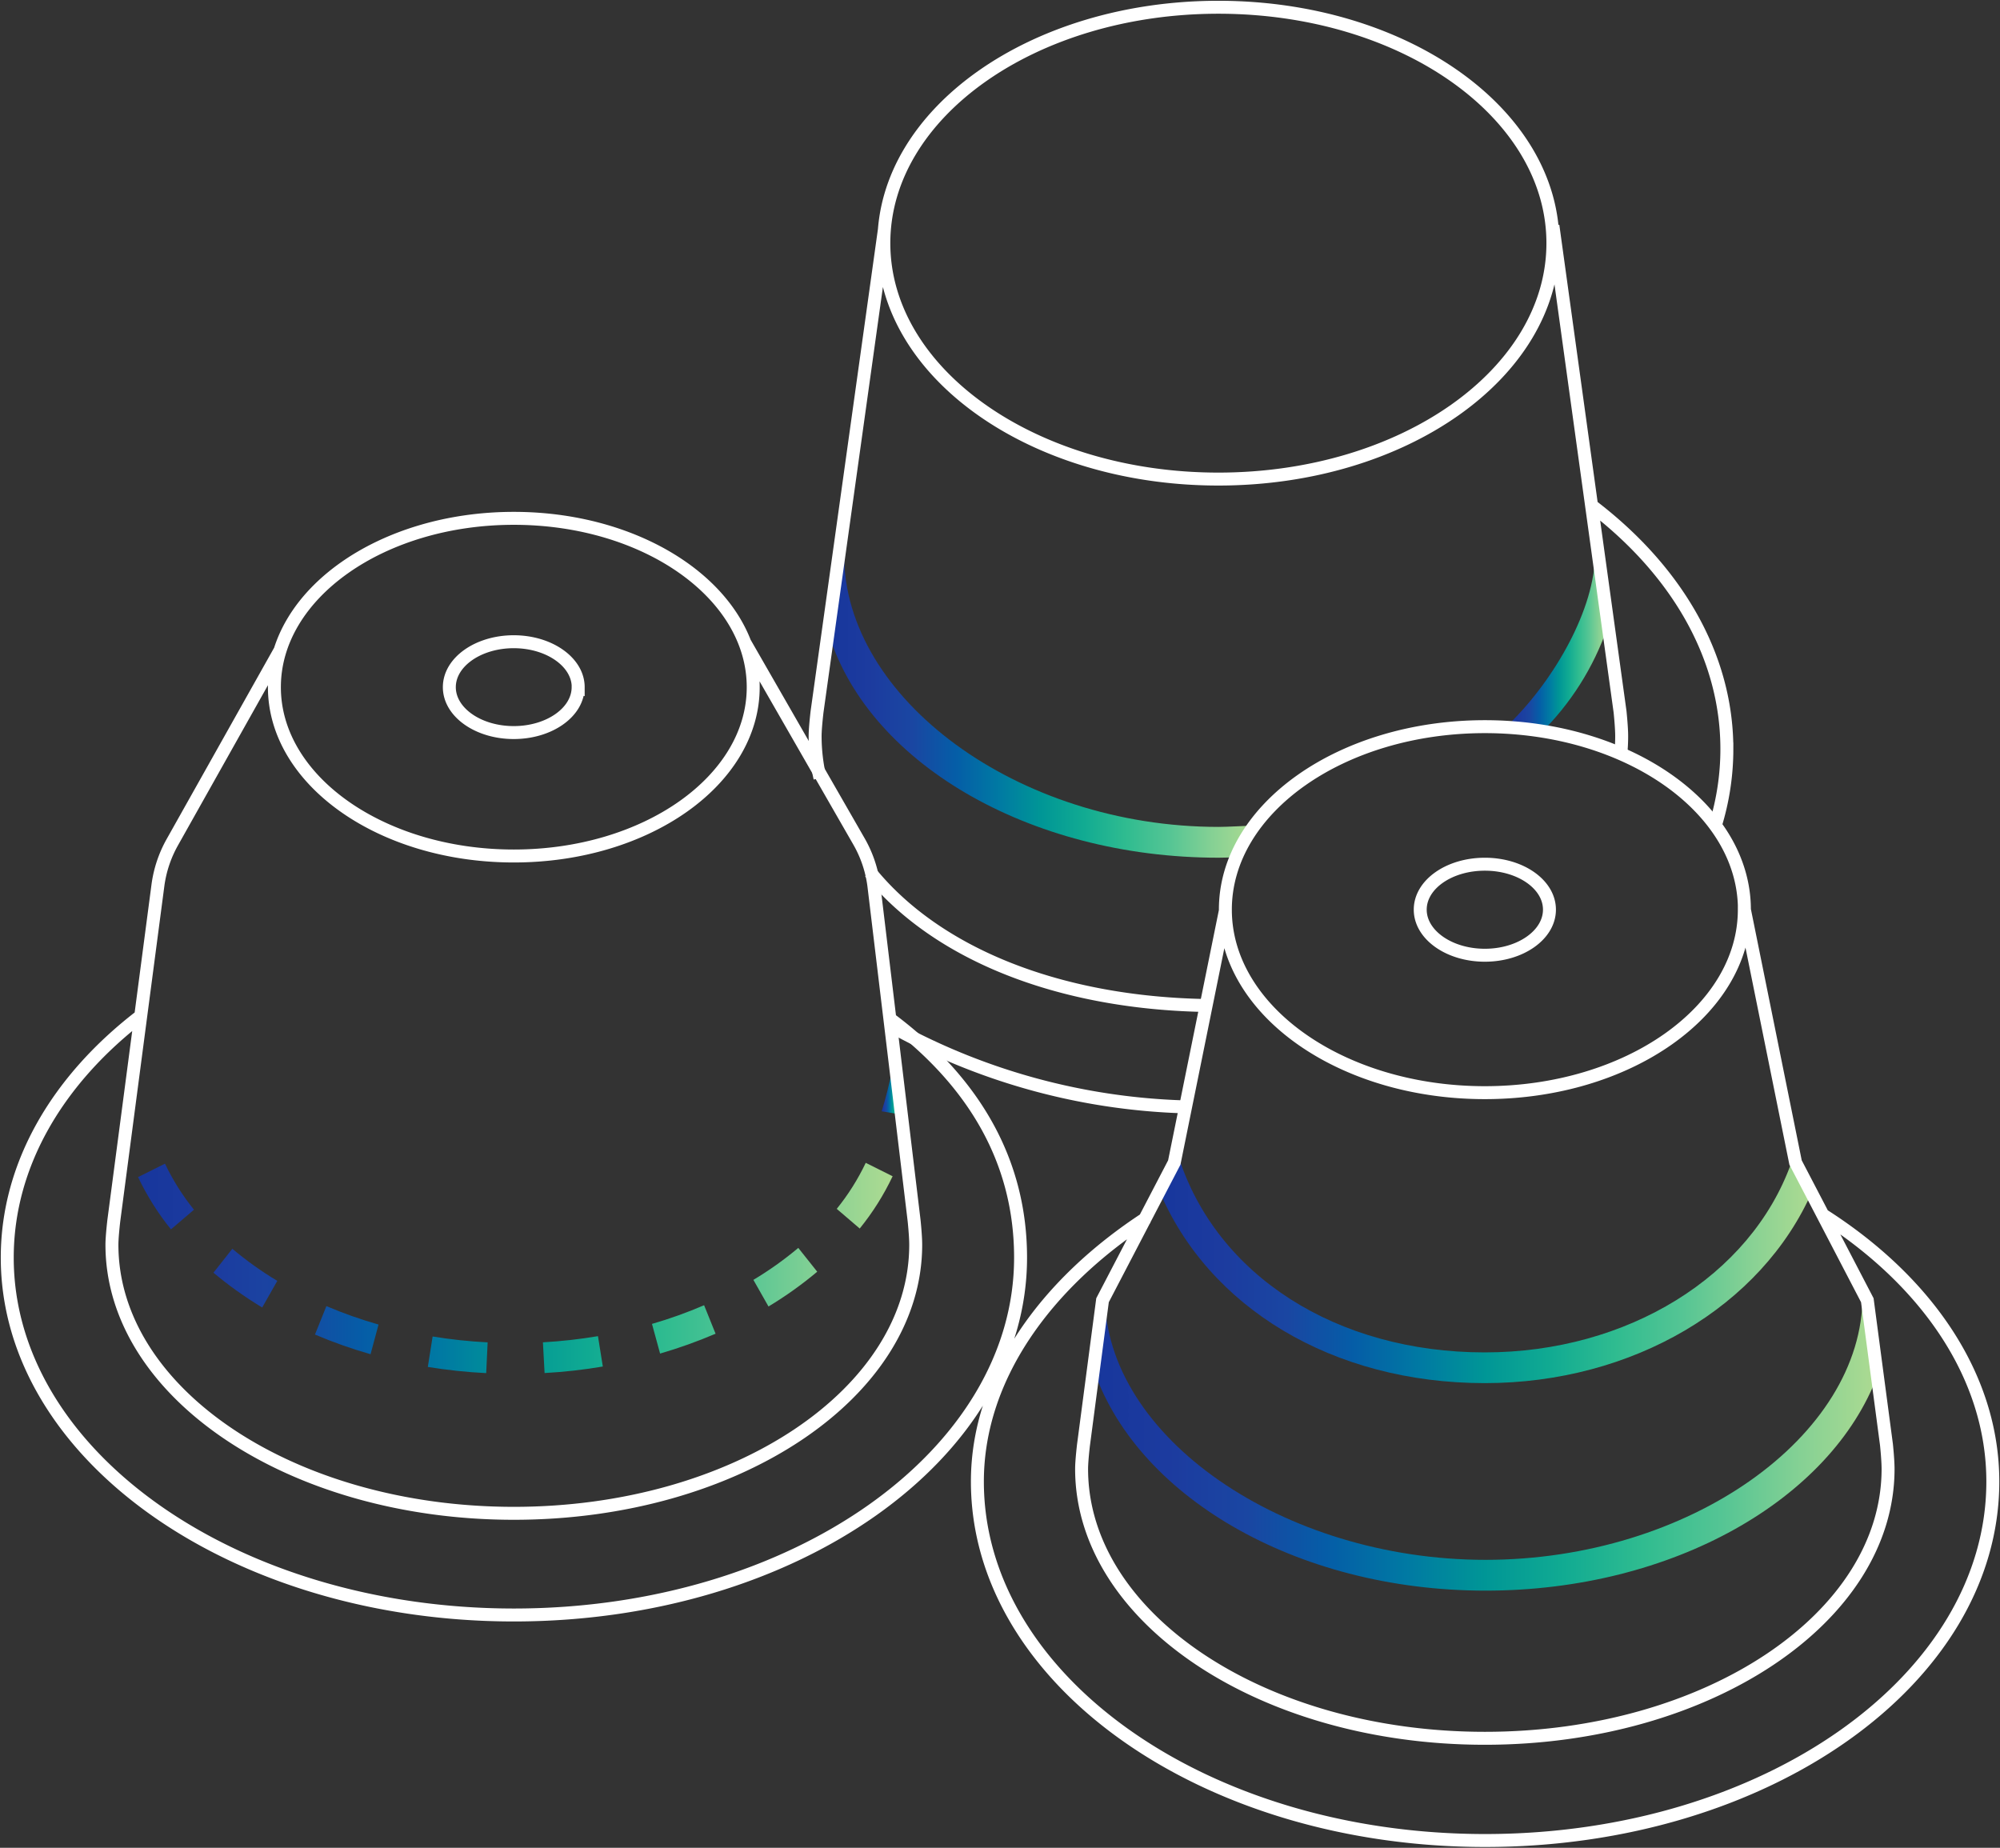
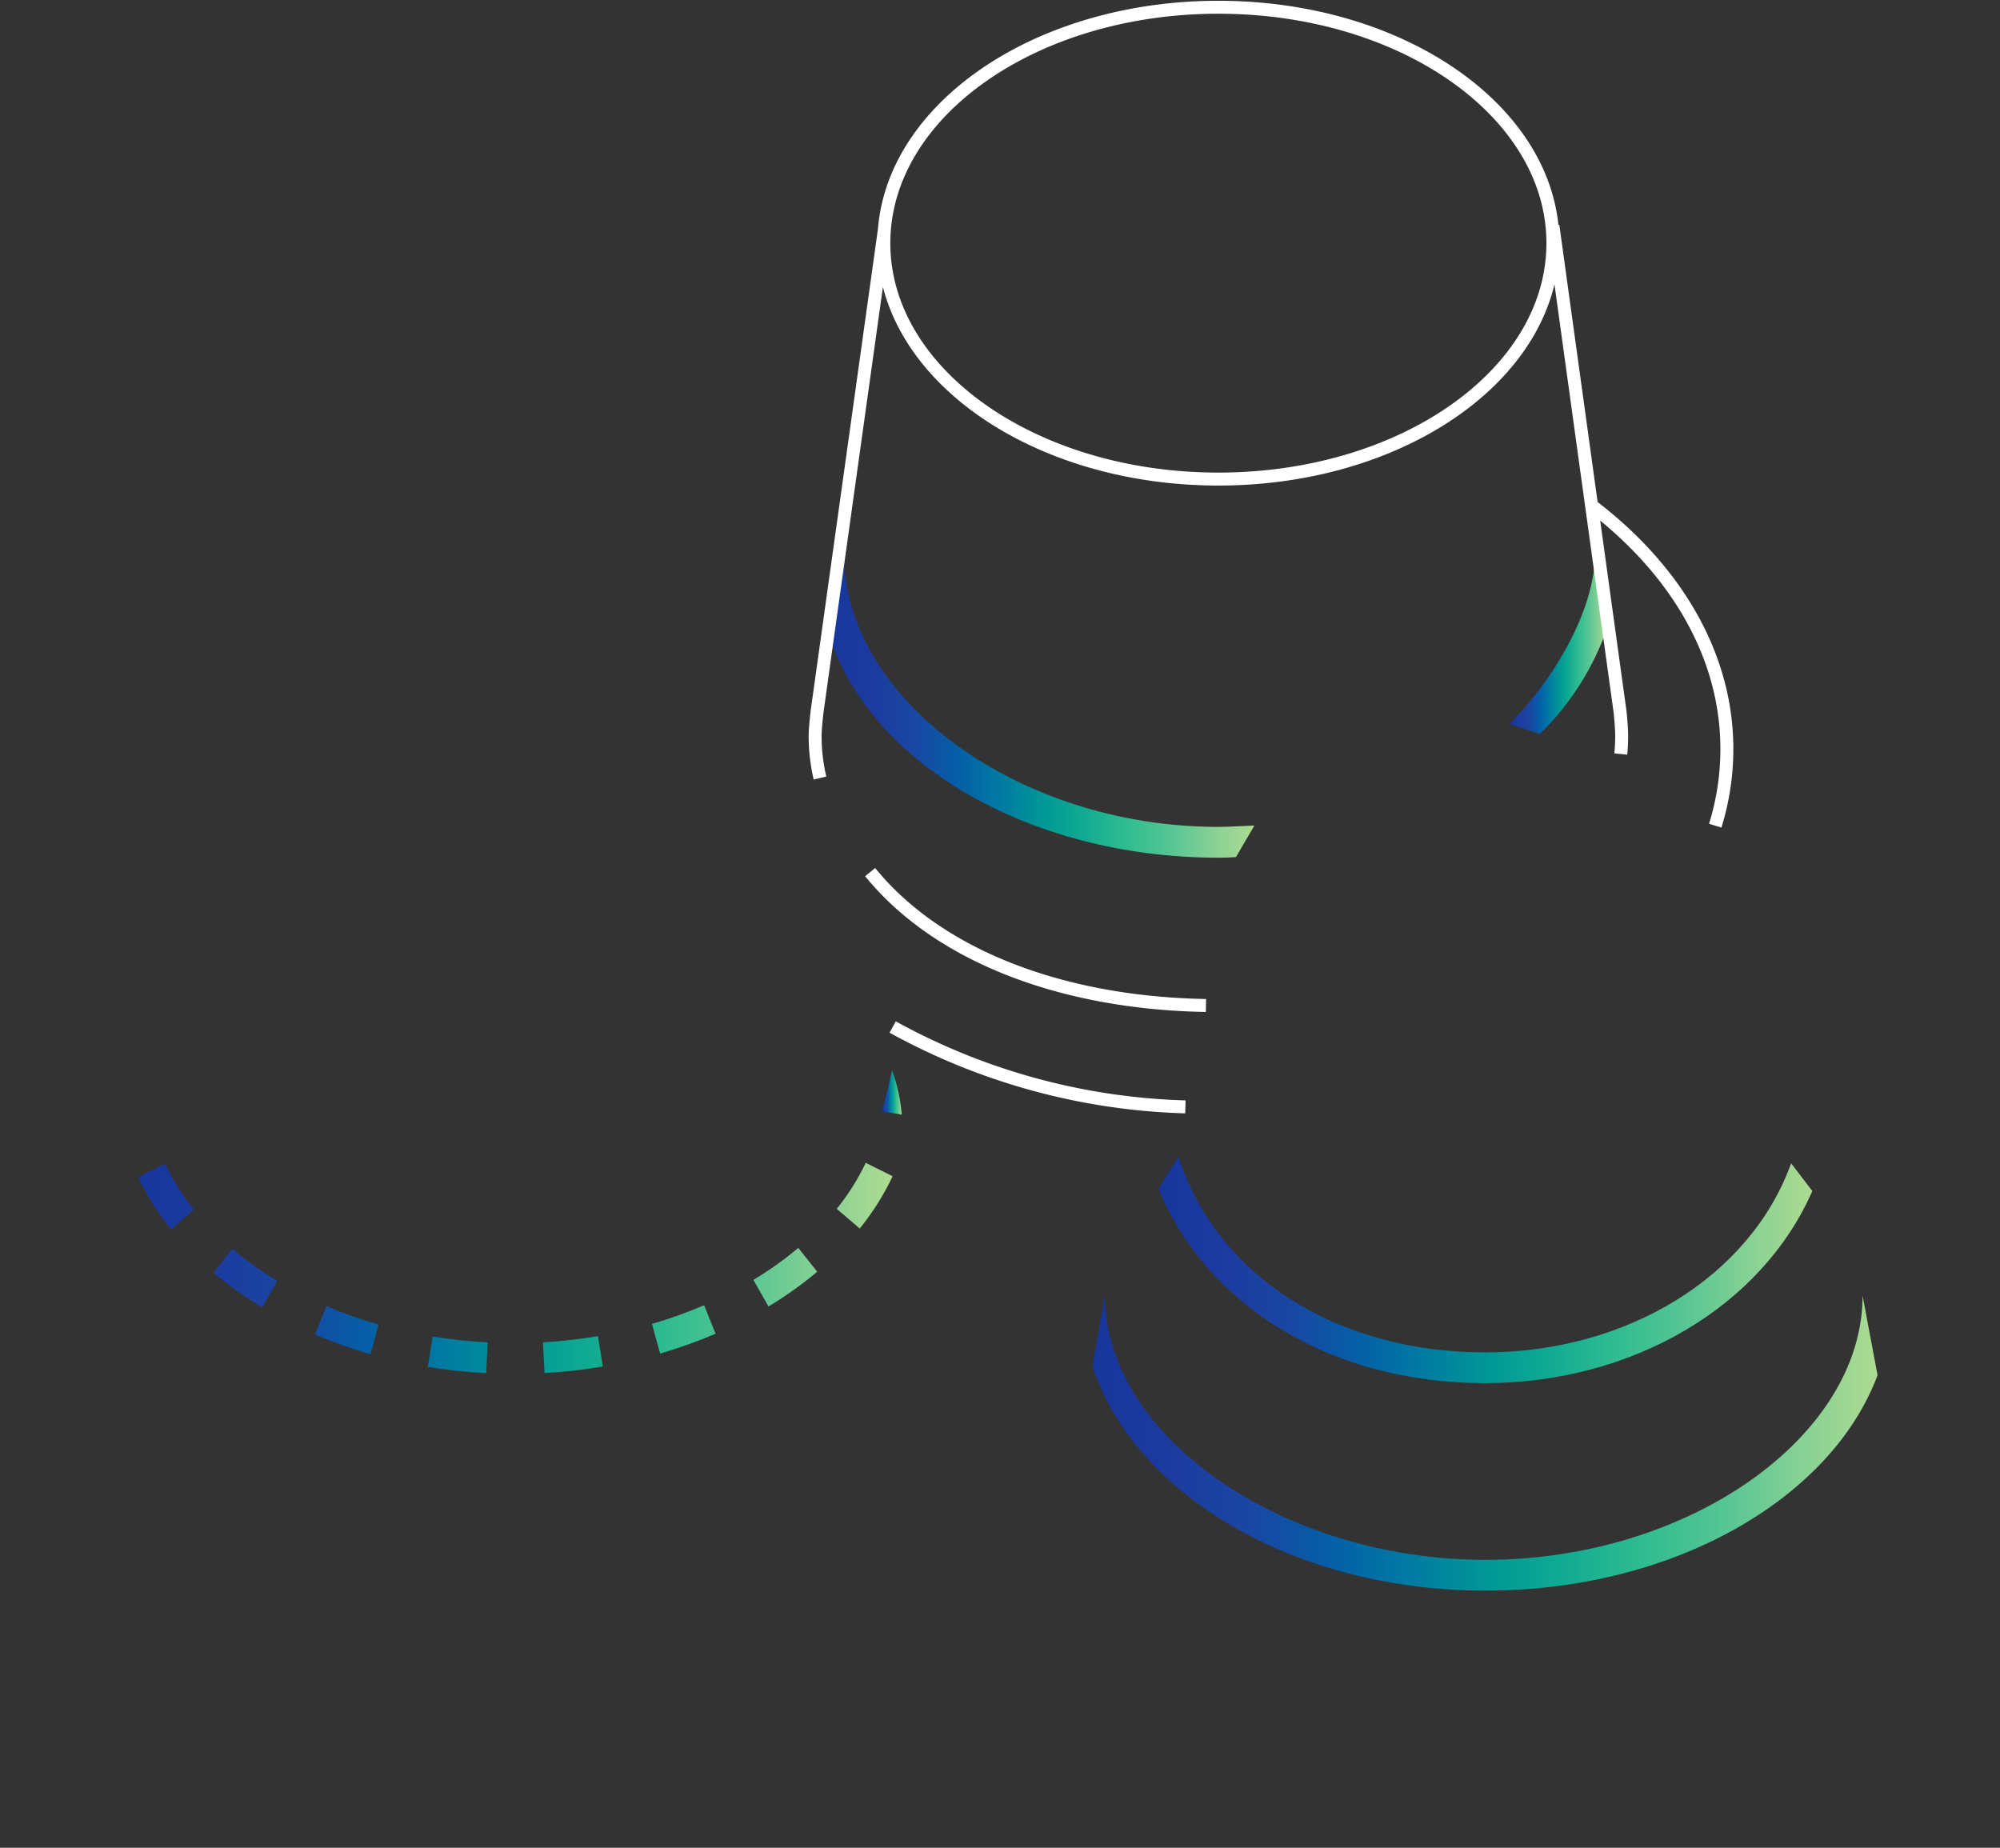
<svg xmlns="http://www.w3.org/2000/svg" xmlns:xlink="http://www.w3.org/1999/xlink" width="77.208" height="71.331" viewBox="0 0 77.208 71.331">
  <rect x="0" y="0" width="77.208" height="71.331" fill="#333333" stroke="none" />
  <defs>
    <clipPath id="clip-path">
      <path id="Trazado_590" data-name="Trazado 590" d="M30.4-25.226l.777.13a6.572,6.572,0,0,0-.375-1.713h0a15.688,15.688,0,0,1-.4,1.583" transform="translate(-30.404 26.809)" fill="none" />
    </clipPath>
    <linearGradient id="linear-gradient" x1="0.441" y1="0.603" x2="0.451" y2="0.603" gradientUnits="objectBoundingBox">
      <stop offset="0" stop-color="#17369c" />
      <stop offset="0.1" stop-color="#1c3b9f" />
      <stop offset="0.2" stop-color="#1a46a2" />
      <stop offset="0.3" stop-color="#055da7" />
      <stop offset="0.4" stop-color="#0079a3" />
      <stop offset="0.5" stop-color="#009696" />
      <stop offset="0.6" stop-color="#11ab92" />
      <stop offset="0.7" stop-color="#30bc90" />
      <stop offset="0.8" stop-color="#55c594" />
      <stop offset="0.9" stop-color="#86d194" />
      <stop offset="1" stop-color="#afdb91" />
    </linearGradient>
    <clipPath id="clip-path-2">
      <path id="Trazado_592" data-name="Trazado 592" d="M31.733-21.841l.887.759A10,10,0,0,0,33.89-23.1h0l-1.038-.518a8.886,8.886,0,0,1-1.12,1.777M4.761-23.067a10.072,10.072,0,0,0,1.27,2.017h0l.888-.758A9,9,0,0,1,5.8-23.586h0ZM28.515-19.1l.583,1.028a14.718,14.718,0,0,0,1.881-1.343h0l-.731-.919A13.371,13.371,0,0,1,28.515-19.1M7.671-19.377a14.81,14.81,0,0,0,1.882,1.343h0l.583-1.027A13.516,13.516,0,0,1,8.4-20.3h0ZM24.6-17.4l.313,1.145a18.906,18.906,0,0,0,2.142-.766h0l-.443-1.1A17.148,17.148,0,0,1,24.6-17.4m-13.01.411a18.324,18.324,0,0,0,2.146.759h0l.308-1.145a17.088,17.088,0,0,1-2.013-.712h0Zm8.8.3.064,1.186a19.922,19.922,0,0,0,2.248-.252h0l-.187-1.172a19.577,19.577,0,0,1-2.125.238m-4.443.95A20.109,20.109,0,0,0,18.2-15.5h0l.056-1.187a19.276,19.276,0,0,1-2.124-.227h0Z" transform="translate(-4.761 23.618)" fill="none" />
    </clipPath>
    <linearGradient id="linear-gradient-2" x1="0.069" y1="0.743" x2="0.446" y2="0.743" xlink:href="#linear-gradient" />
    <clipPath id="clip-path-3">
      <path id="Trazado_595" data-name="Trazado 595" d="M4.34-25.11l.884-.146c-.054-.355-.453-.93-.453-1.291A4.009,4.009,0,0,0,4.34-25.11" transform="translate(-4.334 26.546)" fill="none" />
    </clipPath>
    <clipPath id="clip-path-4">
      <path id="Trazado_594" data-name="Trazado 594" d="M10.818-25.007h.922v1.352h-.922Z" transform="translate(-10.818 25.007)" fill="none" />
    </clipPath>
    <linearGradient id="linear-gradient-3" x1="0.159" y1="0.576" x2="0.386" y2="0.576" xlink:href="#linear-gradient" />
    <clipPath id="clip-path-5">
-       <path id="Trazado_597" data-name="Trazado 597" d="M28.534-41.691c1.455,5.074,7.739,8.8,15.095,8.8h0c.338,0,.341-.008.673-.024h0l.712-1.219c-.315.013-1.065.054-1.385.054h0c-7.771,0-14.454-4.977-14.454-10.5h0Z" transform="translate(-28.534 44.584)" fill="none" />
+       <path id="Trazado_597" data-name="Trazado 597" d="M28.534-41.691c1.455,5.074,7.739,8.8,15.095,8.8h0c.338,0,.341-.008.673-.024h0l.712-1.219c-.315.013-1.065.054-1.385.054c-7.771,0-14.454-4.977-14.454-10.5h0Z" transform="translate(-28.534 44.584)" fill="none" />
    </clipPath>
    <linearGradient id="linear-gradient-4" x1="0.414" y1="0.464" x2="0.627" y2="0.464" xlink:href="#linear-gradient" />
    <clipPath id="clip-path-6">
      <path id="Trazado_599" data-name="Trazado 599" d="M52.047-38.059l1.171.4a10.622,10.622,0,0,0,2.622-4.14h0l-.487-2.812c0,2.092-1.548,4.832-3.306,6.548" transform="translate(-52.047 44.607)" fill="none" />
    </clipPath>
    <linearGradient id="linear-gradient-5" x1="0.755" y1="0.397" x2="0.804" y2="0.397" xlink:href="#linear-gradient" />
    <clipPath id="clip-path-7">
      <path id="Trazado_601" data-name="Trazado 601" d="M0,7.616H77.208V-63.715H0Z" transform="translate(0 63.715)" fill="none" />
    </clipPath>
    <clipPath id="clip-path-8">
      <path id="Trazado_603" data-name="Trazado 603" d="M52.843-8.839c-7.818,0-14.693-4.766-14.693-10.2h0l-.478,2.717c1.6,4.963,7.8,8.672,15.171,8.672h0c7.239,0,13.346-3.532,15.135-8.316h0L67.4-19.039c0,5.434-6.695,10.2-14.562,10.2" transform="translate(-37.672 19.039)" fill="none" />
    </clipPath>
    <linearGradient id="linear-gradient-6" x1="0.546" y1="0.861" x2="0.939" y2="0.861" xlink:href="#linear-gradient" />
    <clipPath id="clip-path-9">
      <path id="Trazado_605" data-name="Trazado 605" d="M39.946-22.587c1.9,4.586,6.737,7.5,12.595,7.5h0c5.708,0,10.693-2.953,12.647-7.417h0l-.818-1.069c-1.571,4.364-6.325,7.3-11.829,7.3h0c-5.719,0-10.358-2.969-11.822-7.564h0Z" transform="translate(-39.946 23.841)" fill="none" />
    </clipPath>
    <linearGradient id="linear-gradient-7" x1="0.579" y1="0.749" x2="0.906" y2="0.749" xlink:href="#linear-gradient" />
  </defs>
  <g id="Grupo_770" data-name="Grupo 770" transform="translate(0 63.715)">
    <g id="Grupo_700" data-name="Grupo 700" transform="translate(34.038 -22.398)" clip-path="url(#clip-path)">
      <g id="Grupo_699" data-name="Grupo 699" transform="translate(-34.038 -41.317)">
        <path id="Trazado_589" data-name="Trazado 589" d="M-30.4-38.436H46.8v71.33H-30.4Z" transform="translate(30.404 38.436)" fill="url(#linear-gradient)" />
      </g>
    </g>
    <g id="Grupo_702" data-name="Grupo 702" transform="translate(5.33 -18.825)" clip-path="url(#clip-path-2)">
      <g id="Grupo_701" data-name="Grupo 701" transform="translate(-5.33 -44.889)">
        <path id="Trazado_591" data-name="Trazado 591" d="M-4.761-47.35H72.447v71.33H-4.761Z" transform="translate(4.761 47.35)" fill="url(#linear-gradient-2)" />
      </g>
    </g>
    <g id="Grupo_705" data-name="Grupo 705" transform="translate(4.852 -22.103)" clip-path="url(#clip-path-3)">
      <g id="Grupo_704" data-name="Grupo 704" transform="translate(7.259 1.723)" clip-path="url(#clip-path-4)">
        <g id="Grupo_703" data-name="Grupo 703" transform="translate(-12.111 -43.334)">
          <path id="Trazado_593" data-name="Trazado 593" d="M-10.952-36.707H66.256v71.33H-10.952Z" transform="translate(10.952 36.707)" fill="url(#linear-gradient-3)" />
        </g>
      </g>
    </g>
    <g id="Grupo_707" data-name="Grupo 707" transform="translate(31.945 -42.297)" clip-path="url(#clip-path-5)">
      <g id="Grupo_706" data-name="Grupo 706" transform="translate(-31.945 -21.417)">
        <path id="Trazado_596" data-name="Trazado 596" d="M-28.534-29.576H48.674v71.33H-28.534Z" transform="translate(28.534 29.576)" fill="url(#linear-gradient-4)" />
      </g>
    </g>
    <g id="Grupo_709" data-name="Grupo 709" transform="translate(58.268 -42.323)" clip-path="url(#clip-path-6)">
      <g id="Grupo_708" data-name="Grupo 708" transform="translate(-58.268 -21.392)">
        <path id="Trazado_598" data-name="Trazado 598" d="M-52.047-25.318H25.161v71.33H-52.047Z" transform="translate(52.047 25.318)" fill="url(#linear-gradient-5)" />
      </g>
    </g>
    <g id="Grupo_711" data-name="Grupo 711" transform="translate(0 -63.715)" clip-path="url(#clip-path-7)">
      <g id="Grupo_710" data-name="Grupo 710" transform="translate(31.465 0.28)">
        <path id="Trazado_600" data-name="Trazado 600" d="M1.526,4.532a24.849,24.849,0,0,1-11.3-3.083m26.92-20.177c3.277,2.473,5.283,5.795,5.283,9.448a9.982,9.982,0,0,1-.449,2.957M18.334-9.09q.034-.344.034-.693c0-.359-.063-.943-.063-.943L15.713-29.487M-10.644-4.531C-8.079-1.375-3.376.518,2.32.618m-12.413-29.96-2.6,18.616s-.075.624-.075.943a7.123,7.123,0,0,0,.188,1.621M15.713-28.811c0,5.03-5.781,9.107-12.914,9.107s-12.914-4.077-12.914-9.107S-4.333-37.918,2.8-37.918,15.713-33.841,15.713-28.811Z" transform="translate(12.77 37.918)" fill="none" stroke="#fff" stroke-width="0.5" />
      </g>
    </g>
    <g id="Grupo_713" data-name="Grupo 713" transform="translate(42.175 -13.699)" clip-path="url(#clip-path-8)">
      <g id="Grupo_712" data-name="Grupo 712" transform="translate(-42.175 -50.016)">
        <path id="Trazado_602" data-name="Trazado 602" d="M-37.672-54.849H39.536v71.33H-37.672Z" transform="translate(37.672 54.849)" fill="url(#linear-gradient-6)" />
      </g>
    </g>
    <g id="Grupo_715" data-name="Grupo 715" transform="translate(44.721 -19.075)" clip-path="url(#clip-path-9)">
      <g id="Grupo_714" data-name="Grupo 714" transform="translate(-44.721 -44.64)">
        <path id="Trazado_604" data-name="Trazado 604" d="M-39.946-47.692H37.262v71.33H-39.946Z" transform="translate(39.946 47.692)" fill="url(#linear-gradient-7)" />
      </g>
    </g>
    <g id="Grupo_717" data-name="Grupo 717" transform="translate(0 -63.715)" clip-path="url(#clip-path-7)">
      <g id="Grupo_716" data-name="Grupo 716" transform="translate(0.28 20.01)">
-         <path id="Trazado_606" data-name="Trazado 606" d="M7.49,2.875c3.95,2.535,6.5,6.192,6.5,10.259,0,7.652-8.777,13.855-19.6,13.855s-19.6-6.2-19.6-13.855c0-4.031,2.654-7.658,6.544-10.189m3.037-11.892L-17.609.816l-2.77,5.316-.733,5.573M4.4-8.946,6.375.816,7.02,2.052l2.125,4.08L9.883,11.7s.063.583.063.943c0,5.747-6.969,10.4-15.566,10.4s-15.567-4.658-15.567-10.4c0-.318.075-.943.075-.943M-3.126-8.946c0,.972-1.117,1.76-2.494,1.76s-2.494-.788-2.494-1.76S-7-10.7-5.62-10.7-3.126-9.917-3.126-8.946Zm7.523,0c0,3.9-4.485,7.065-10.018,7.065S-15.637-5.044-15.637-8.946-11.153-16.01-5.62-16.01,4.4-12.848,4.4-8.946ZM-28.528-4.689c3.267,2.465,4.985,5.537,4.985,9.177,0,7.618-8.757,13.795-19.559,13.795S-62.661,12.107-62.661,4.488c0-3.619,1.977-6.914,5.213-9.375m23.584-12.647c0,3.6-4.138,6.517-9.242,6.517s-9.242-2.917-9.242-6.517,4.138-6.518,9.242-6.518S-33.864-21.135-33.864-17.534Zm-18.26-1.43-4.169,7.422a4.645,4.645,0,0,0-.553,1.667l-1.7,12.923s-.074.622-.074.939c0,5.728,6.947,10.371,15.516,10.371S-27.591,9.715-27.591,3.988c0-.358-.063-.939-.063-.939L-29.2-9.823a4.619,4.619,0,0,0-.582-1.758l-4.422-7.7m-6.419,1.746c0,.968-1.114,1.753-2.486,1.753s-2.486-.785-2.486-1.753,1.114-1.754,2.486-1.754S-40.62-18.5-40.62-17.534Z" transform="translate(62.661 24.052)" fill="none" stroke="#fff" stroke-width="0.5" />
-       </g>
+         </g>
    </g>
  </g>
</svg>